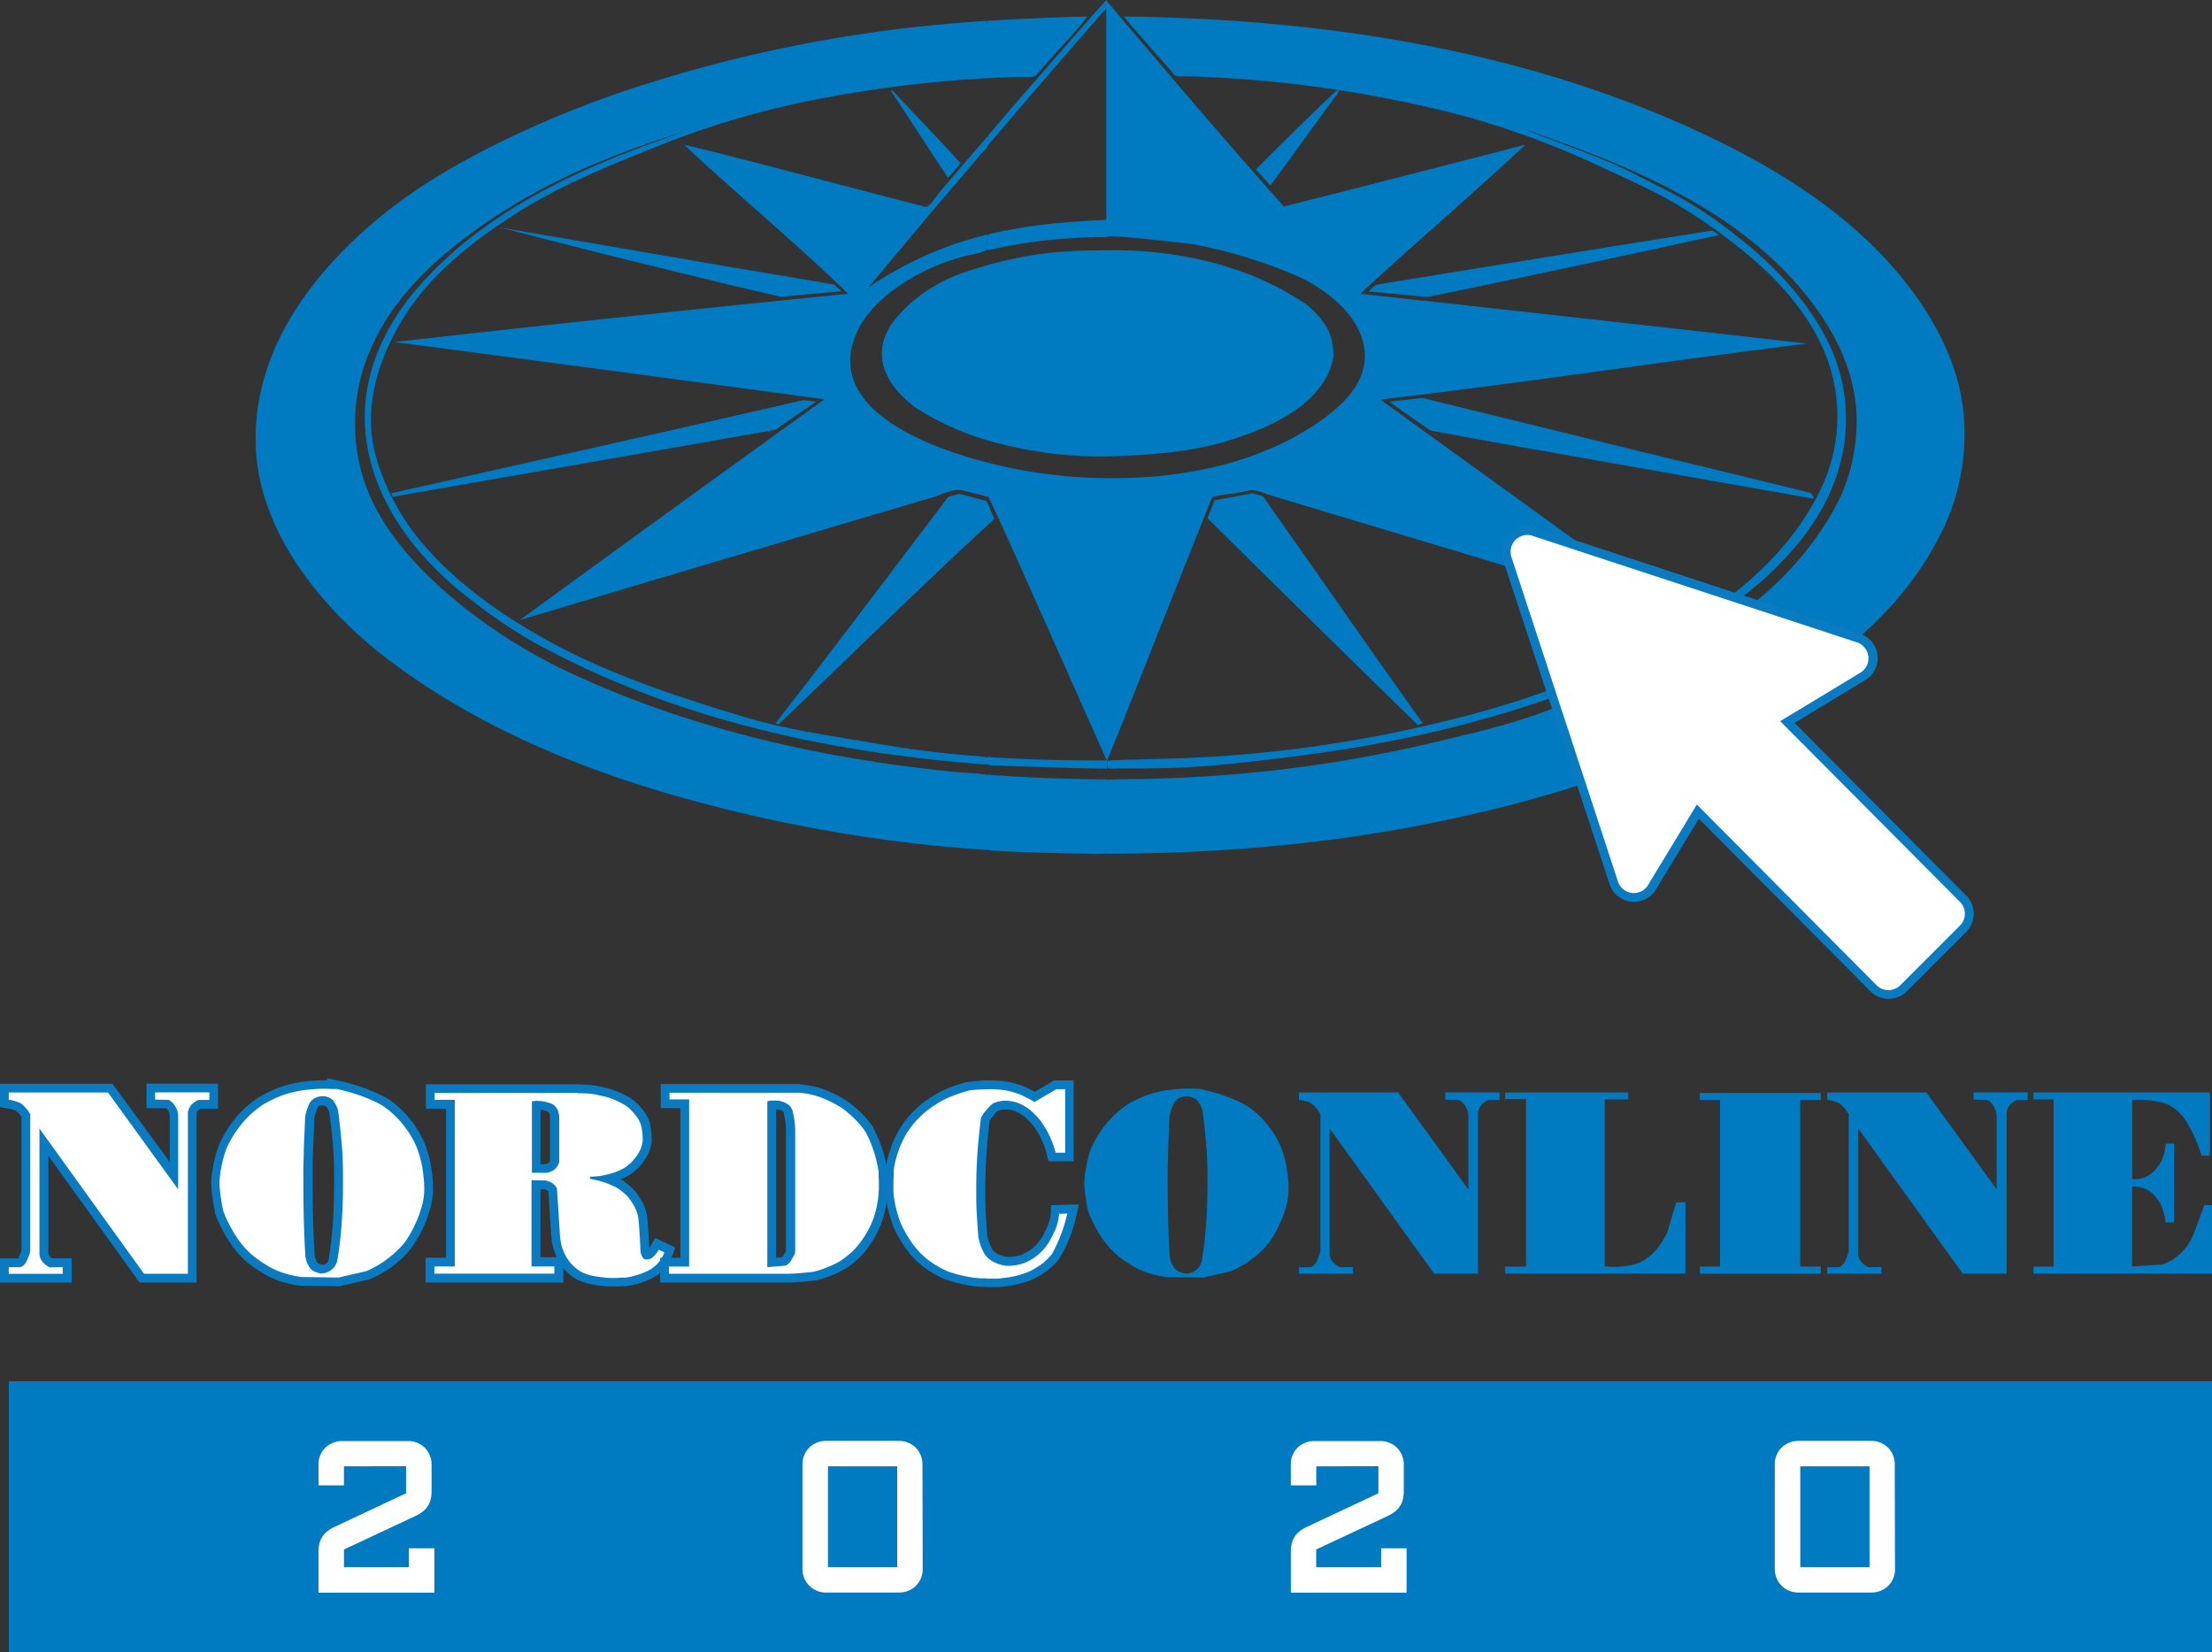
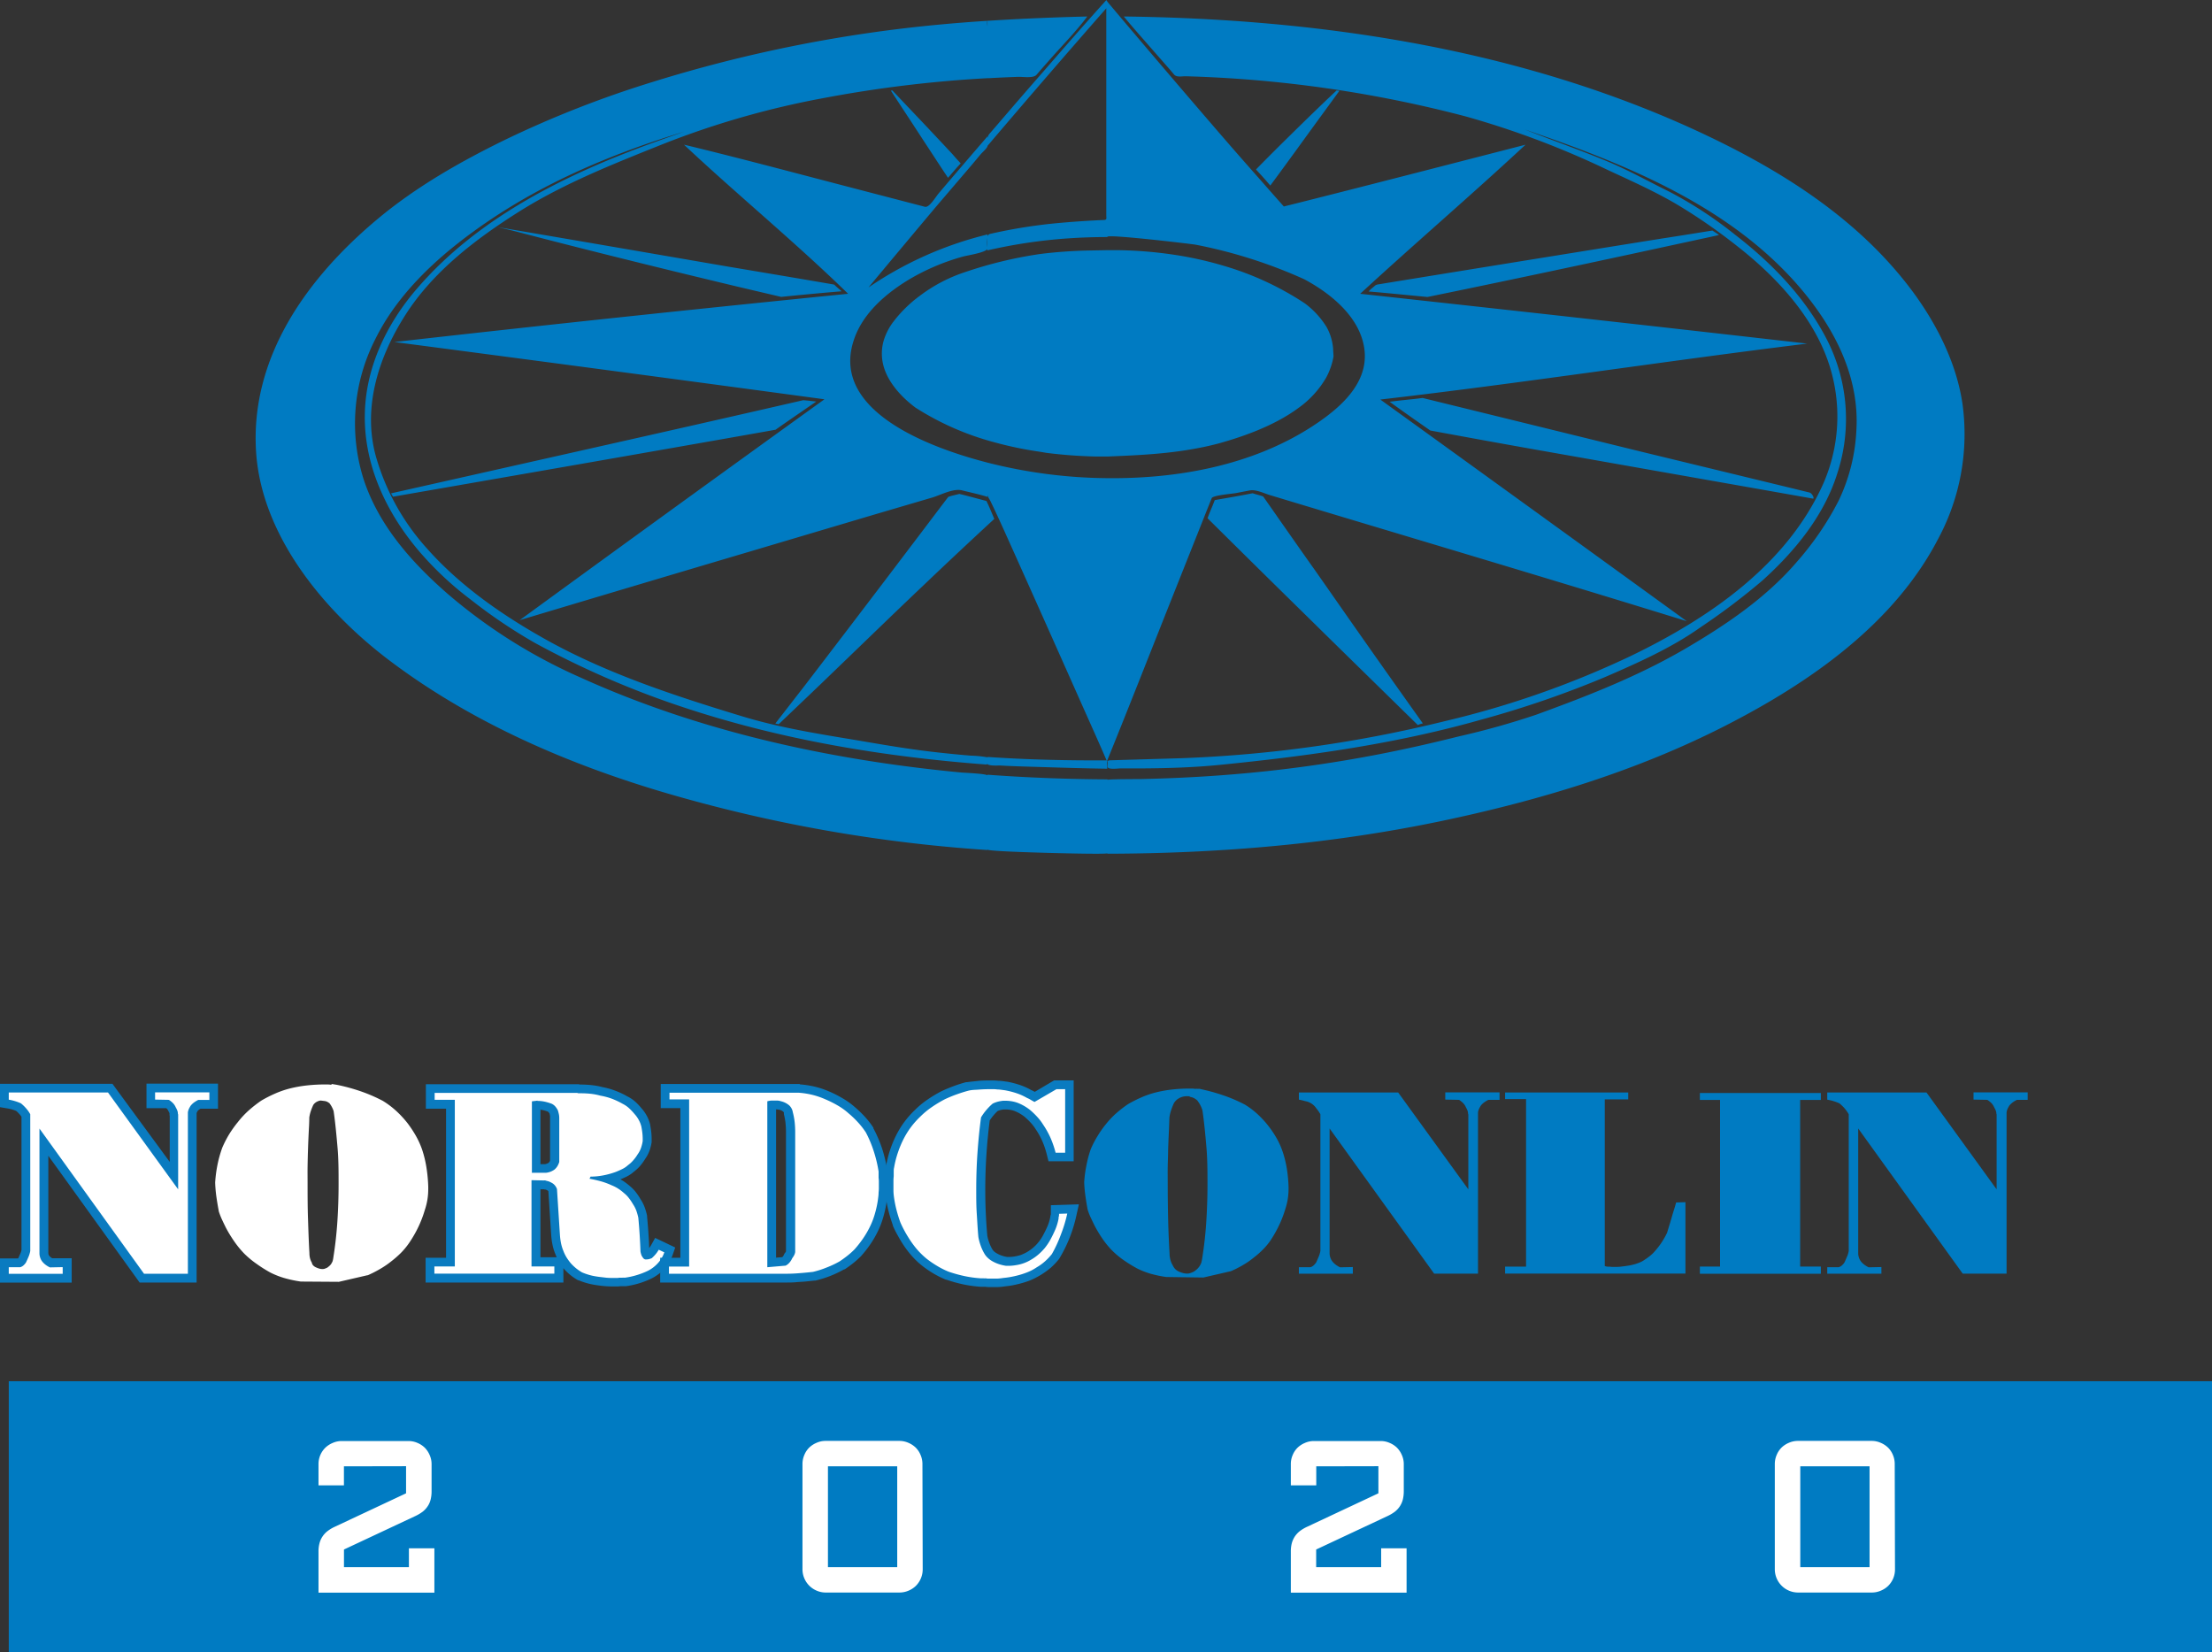
<svg xmlns="http://www.w3.org/2000/svg" viewBox="0 0 504.49 376.83">
  <rect x="0" y="0" width="504.49" height="376.83" fill="#333333" stroke="none" />
  <defs>
    <style>.cls-1{fill:#007bc2;}.cls-2,.cls-4{fill:#fff;}.cls-3{fill:#0a7bc0;}.cls-4{stroke:#fff;stroke-miterlimit:10;}</style>
  </defs>
  <g id="Ebene_2" data-name="Ebene 2">
    <g id="Ebene_1-2" data-name="Ebene 1">
      <path id="Windrose" class="cls-1" d="M220.27,62a95.66,95.66,0,0,1,17.07-4.09,106.8,106.8,0,0,1,11-.78l3.81-.07c1.08,0,2.17,0,3.25,0a94.48,94.48,0,0,1,12.12,1,82,82,0,0,1,11.58,2.56,68.21,68.21,0,0,1,18.47,8.55,19.46,19.46,0,0,1,5,5.44,12.07,12.07,0,0,1,1.48,5c0,.54.08,1.11.08,1.7a15,15,0,0,1-.66,2.52,15.86,15.86,0,0,1-1,2.27,22.18,22.18,0,0,1-6.42,7c-5.63,4.14-12.95,6.59-18,8-1.19.32-2.38.6-3.57.85-2,.41-3.94.74-5.91,1-4,.54-8.1.81-12.21,1l-3.68.16c-.95,0-1.9,0-2.84,0a108.4,108.4,0,0,1-11.16-.83L237,103a83.12,83.12,0,0,1-10.28-2.15,63.84,63.84,0,0,1-17.93-7.89,28.8,28.8,0,0,1-2.39-2c-2.67-2.54-5-5.81-5.25-9.59a10.55,10.55,0,0,1,.36-3.58,13.54,13.54,0,0,1,2.26-4.44,29.7,29.7,0,0,1,6-5.88A35.55,35.55,0,0,1,220.27,62Zm-17.09,78.59q3.78-3.63,7.59-7.25,7.9-7.53,16-15c-.57-1.33-1.15-2.8-1.8-4.09-1.58-.4-4.74-1.29-6.19-1.61-.72.22-1.75.38-2.51.69-2,2.61-4.1,5.42-6.33,8.35l-7.74,10.21c-6.23,8.2-12.75,16.75-18.64,24.44L176.83,165l.76.17q4.75-4.53,9.43-9Zm170.94-37.63L324.45,90.76c-2.78.36-3.74.39-7.52.86,1.12.82,2.12,1.53,3.05,2.19l2.23,1.58,4,2.79c10.85,2,16.22,3,34.5,6.21,11.27,2,27.45,4.84,52.86,9.34.2-.35-.39-1.29-.89-1.41l-1.58-.38-1.94-.48ZM176.89,98c.5-.36,1.54-1.09,2.77-1.94,2.32-1.61,5.32-3.66,6.52-4.49-1.18-.1-1.52-.19-3-.3-14.91,3.43-30.1,6.87-45.39,10.31L93.7,111.5l-3.52.79-1,.23.45.76,42.62-7.43C149.75,102.79,167.05,99.76,176.89,98Zm114.29,19.63-3.09-4.41c-.91-.33-1.44-.4-2.4-.73-2.48.49-5.35,1-8.64,1.56-.66,1.77-1.09,2.58-1.64,4.14l.62.62c7,6.94,14.86,14.7,22.92,22.6,4.51,4.45,9.09,8.93,13.58,13.33l10.84,10.62a4.5,4.5,0,0,1,1.14-.38c-6.78-9.51-14-19.74-21.15-30l-3.62-5.17C296.85,125.75,294,121.66,291.18,117.64Zm20.94-51.16c4.62.39,8.65.81,13.45,1.26,14.32-2.93,30.5-6.35,45.86-9.66l17.89-3.87,2.07-.45c.29-.06.38-.11.67-.17-.44-.3-.94-.62-1.51-1-1.91.29-6.15,1-11.71,1.85-20.07,3.21-57.38,9.26-64.7,10.46a1.44,1.44,0,0,0-.75.45A10.38,10.38,0,0,0,312.12,66.48Zm-195.72-14,1,.25C133.74,57,152,61.5,168.16,65.36l10,2.35c3.91-.4,9.74-.95,13.78-1.28-.22-.21-.42-.38-.59-.53-.41-.35-.71-.61-1.11-1l-.51-.09c-5.81-1-14.31-2.44-23.64-4-19.46-3.35-42.56-7.34-52.55-9ZM294.35,36l.85-1.16c2.68-3.7,5.55-7.65,8-11l2.27-3.12c-.28-.1-.35,0-.62-.1l-.75.7c-2.71,2.56-5.71,5.47-8.69,8.39l-3.45,3.4c-1.94,1.93-3.81,3.81-5.51,5.54,1.12,1.21,2.37,2.59,3.27,3.67C291,40.58,292.63,38.37,294.35,36ZM206.51,23.79c-1.27-1.35-2.34-2.47-3-3.17a1.75,1.75,0,0,1-.33.05c.58.89,1.92,2.95,3.56,5.44s3.74,5.73,5.54,8.47l2.31,3.53,1.62,2.44c1-1.12,1.93-2.28,2.9-3.28-.33-.38-1-1.06-1.78-2-1.64-1.77-4.07-4.35-6.47-6.9Zm235.55,99.05c-10.1,19.51-29.34,32.82-48.43,42.6-20.42,10.46-42.68,17.15-65.07,21.84-25,5.22-50.48,7.36-76,7.42v-.11c0,.29-12.82-.06-14.12-.1s-13.27-.35-13.27-.75v.11a340.47,340.47,0,0,1-73.05-12.93c-22.34-6.56-44.27-16-63-30.07-14.84-11.11-29.34-28.3-30.7-47.56C56.92,81.42,70.21,63.18,86.28,49.81c8.81-7.33,19-13.11,29.25-18.09a239.62,239.62,0,0,1,33.22-13A319.33,319.33,0,0,1,214.33,5.6q5.43-.51,10.88-.85c-.15.2,0,1.12,0,1.36V4.75q3.72-.24,7.44-.43,7.66-.37,15.33-.56c-2.45,3.27-5.37,6.25-8.08,9.3-1.17,1.33-2.35,2.64-3.5,4-.74.84-3.11.43-4.2.47-2.33.08-4.31.17-6.64.3h-.35a283.69,283.69,0,0,0-37.55,4.57,197.49,197.49,0,0,0-36.11,10.32c-11.27,4.51-22.72,9-33,15.44-9.9,6.23-19.79,13.74-26.14,23.74C86.18,81.67,82.43,93.56,86,105a52.93,52.93,0,0,0,11.39,20.1c7.68,8.67,17.6,15.5,27.68,21.07,13.77,7.6,29.19,12.63,44.19,17.19,8.58,2.61,17.35,4,26.18,5.46,5.83,1,11.63,2,17.5,2.67q4.23.49,8.46.84a25.94,25.94,0,0,1,3.86.39v-.09c9,.62,18.08.82,27.12.78-1.84-4.27-3.76-8.51-5.65-12.76q-7.85-17.67-15.76-35.31c-1.64-3.63-3.25-7.28-5-10.9-.28-.61-.75-1.12-.75-1.7v.58c-1.91-.6-3.87-1-5.82-1.49s-4.76,1-6.62,1.59l-13.4,3.94q-13.47,4-26.93,8-27,8-53.92,16.07,34.67-25.29,69.5-50.37Q139,84.43,89.94,78q51.7-5.83,103.49-11C181.35,55.22,168.27,44.51,156,33l.86.2c11.81,2.86,23.55,6,35.31,9.07l16.55,4.31,2.23.58c1,.25,2.49-2.31,3.13-3.06q5.55-6.53,11.14-13v.6a14,14,0,0,0,0,1.59c0,.43-1.23,1.51-1.52,1.85l-2,2.39L213.6,47q-7.78,9.26-15.53,18.56a82.84,82.84,0,0,1,27.14-12.09V54a8.51,8.51,0,0,0,0,2.67c-.1.9-4.63,1.57-5.61,1.85a50.29,50.29,0,0,0-11.9,5c-5.48,3.23-11,7.9-13,14.13-5.45,16.62,18.88,24.86,30.54,27.86a114,114,0,0,0,27.39,3.54c16,.15,32.83-2.91,46.48-11.7,6.19-4,13.38-9.91,12-18.17-1.17-7.08-7.7-12.31-13.66-15.5a111.73,111.73,0,0,0-24.78-7.88C271,55.54,252.6,53.38,252.6,54v-.18a.34.34,0,0,1-.07.24q-4.49,0-9,.31a117.39,117.39,0,0,0-18.36,2.74l.1,0-.1,0c0-.11,0-.25,0-.39s0,0,0,0V54a.86.86,0,0,1,.61-.65,118.49,118.49,0,0,1,16.33-2.55c3.14-.28,6.28-.48,9.43-.62,1,0,.77-.29.77-1.17,0-5,0-9.94,0-14.91,0-10.74,0-21.47,0-32.21q-13.68,15.59-27.11,31.4v-.06h0V31.66a2,2,0,0,1,.45-1.12l4.08-4.74Q233.85,21,238,16.27c4.74-5.45,9.49-10.91,14.34-16.27l0,.06.08.1.09.11,0,.06,2,2.38q10.93,12.94,22,25.79,5.44,6.33,11,12.59c1.75,2,3.52,4,5.29,6l3.57-.89c17.2-4.33,34.38-8.78,51.56-13.2-12.39,11.52-25.25,22.52-37.71,34q51,5.55,101.94,11.36c-32.48,4-64.84,9-97.35,12.76q35,25.26,69.89,50.55c-31.63-9.79-63.38-19.18-95.08-28.76-1.39-.42-3.17-1.33-4.6-1.06l-3.06.59c-.93.18-5.34.5-5.61,1.18q-1.14,2.84-2.26,5.67l-7.56,19c-4.65,11.71-9.26,23.45-14,35.13v.29c-.13.22,0,.62,0,1.24v.36c-5.56-.08-11.12-.26-16.69-.43-2.58-.08-5.16-.14-7.74-.3-.63,0-3,.15-3-.53v.32c-23.56-1.77-46.94-5.64-69.4-13.12a205.15,205.15,0,0,1-33.58-14.56,118.06,118.06,0,0,1-14.74-9.93A74.63,74.63,0,0,1,95.75,125.9c-7.44-8.66-12.63-19.43-12.55-31,.07-11,5-21.16,12.1-29.31,13.87-16,33.51-25.68,53.1-32.85,2.53-.92,5.08-1.81,7.62-2.71-17.21,5.26-33.55,12.2-48.14,22.85C99,59.33,90.49,67.39,85.58,77.38a42.24,42.24,0,0,0-2.67,31.86c3.46,10.61,11,19.06,19.28,26.27a121.79,121.79,0,0,0,30,18.91c22,10,45.53,16.12,69.37,19.63q8.84,1.29,17.72,2.13c.71.06,5.92.28,5.92.68v-.18q13.66,1,27.39,1.06v.11c0-.17,6.94-.17,7.71-.18,6.28-.14,12.56-.43,18.83-.91A306.62,306.62,0,0,0,314.59,172c6.07-1.18,12.09-2.55,18.09-4.05A179.14,179.14,0,0,0,350.34,163c11.7-4.26,23.14-8.72,33.93-15,9.32-5.45,18.53-11.65,25.59-19.92a68,68,0,0,0,9.43-13.8A41.66,41.66,0,0,0,423.39,98c.67-11.73-4.64-22.39-11.92-31.26-16-19.47-40.52-29.28-63.69-37.2,6.29,2.48,12.69,4.7,18.93,7.31,4.75,2,9.34,4.56,14,6.86a92.49,92.49,0,0,1,15.11,9.9c8.39,6.48,16,14.38,20.86,23.87a39.81,39.81,0,0,1,2.4,30.33c-3,9.74-9.7,17.89-17.17,24.62A153.22,153.22,0,0,1,387.92,143c-6.65,4.74-14.42,8.19-21.88,11.42a228.53,228.53,0,0,1-28.25,9.71c-19.5,5.54-39.38,8.29-59.53,10.3-6,.6-12.07.78-18.11.81-1.51,0-3,0-4.53,0-.67,0-3,.35-3-.39v-1.24c.08-.14.26-.21.65-.22l16.32-.48a295.35,295.35,0,0,0,60-8.46A211.68,211.68,0,0,0,372,149.57c17.8-8.6,35.61-20.77,43.88-39.37a38.23,38.23,0,0,0,.08-30.29c-4-9.37-11.56-17.33-19.47-23.55a127.6,127.6,0,0,0-13.95-9.69c-5.07-3-10.56-5.44-15.89-7.92a199.66,199.66,0,0,0-32.3-12.18,281.54,281.54,0,0,0-64-9.18c-.82,0-2,.28-2.58-.39l-1-1.19L263,11.52c-2.24-2.58-4.53-5.12-6.7-7.76,43.59.53,88,7,128.07,24.88C403,37,421.24,47.76,434.17,63.84c6.46,8,11.86,17.85,13.4,28.17A50.47,50.47,0,0,1,442.06,122.84ZM228.63,56.29Zm73.43,9.91ZM222.92,105Zm1.14.3-.86-.22Zm2.38-87.51.33,0Z" />
      <path class="cls-2" d="M32.35,291.49,10,260.48v25.29a2.07,2.07,0,0,0,.1.68,2,2,0,0,0,.28.57,2.93,2.93,0,0,0,.61.61,4.37,4.37,0,0,0,.65.4l3.69-.08v3.54H1V288H4.44a1,1,0,0,0,.25-.16,2.93,2.93,0,0,0,.37-.42c.19-.41.36-.81.53-1.2a5.25,5.25,0,0,0,.31-1V254.38a6.13,6.13,0,0,0-.67-.92,8.17,8.17,0,0,0-1-1,10.73,10.73,0,0,0-1.12-.42,13,13,0,0,0-1.3-.3L1,251.63v-3.48H25.14l14.53,20V254.35l-.06-.13V254a1,1,0,0,0-.07-.4,4.53,4.53,0,0,0-.27-.54l0-.05,0-.05a2.06,2.06,0,0,0-.46-.67,4.23,4.23,0,0,0-.51-.44l-3.83-.07v-3.62H48.75v3.7H45.46a6.16,6.16,0,0,0-.57.35,4,4,0,0,0-.58.52c-.11.19-.22.38-.31.57a2.21,2.21,0,0,0-.15.48v37.72Z" />
      <path class="cls-3" d="M47.75,249.15v1.7H45.21a7.52,7.52,0,0,0-.91.54,4.45,4.45,0,0,0-.78.73,5.59,5.59,0,0,0-.43.75,3.07,3.07,0,0,0-.24.82v36.8h-10L9,257.38v28.39a3.12,3.12,0,0,0,.15,1,3,3,0,0,0,.4.82,4.23,4.23,0,0,0,.84.85,5.32,5.32,0,0,0,1,.6l2.91-.06v1.52H2V289H4.6a1.9,1.9,0,0,0,.76-.42,3.32,3.32,0,0,0,.57-.67c.21-.44.4-.87.58-1.3a5.9,5.9,0,0,0,.39-1.3V254.11a7.49,7.49,0,0,0-.91-1.3,9.67,9.67,0,0,0-1.21-1.18,10.55,10.55,0,0,0-1.36-.51A11.26,11.26,0,0,0,2,250.79v-1.64H24.63l16,22.09v-17a.53.53,0,0,0-.06-.24,2,2,0,0,0-.15-.78,4.65,4.65,0,0,0-.33-.67,3.24,3.24,0,0,0-.67-1,4.8,4.8,0,0,0-.91-.72l-3.14-.06v-1.64H47.75m2-2H33.41v5.6l2,0,2.51,0a1.29,1.29,0,0,1,.17.16,1.11,1.11,0,0,1,.25.36l.05.11.06.11a3.87,3.87,0,0,1,.21.41v.46l.05.12v10.52L26.25,248l-.6-.83H0v5.33l1.67.28a9,9,0,0,1,1.17.27,9.25,9.25,0,0,1,.88.32,7.68,7.68,0,0,1,.75.76,5.24,5.24,0,0,1,.43.56v30.41a4,4,0,0,1-.23.72q-.23.52-.48,1.08l-.08.09H0v5.52H16.35v-5.56l-2.05,0-2.4,0-.29-.19a2.59,2.59,0,0,1-.41-.4,2,2,0,0,1-.13-.29,1.38,1.38,0,0,1-.05-.37V263.58l20.22,28.07.6.84h13V253.87a.52.52,0,0,1,.06-.16c.06-.13.13-.26.2-.38a2.48,2.48,0,0,1,.36-.31l.26-.17h4v-5.7Z" />
      <path class="cls-2" d="M68.67,292.27h-.06a27.55,27.55,0,0,1-3.48-.72,18.69,18.69,0,0,1-3.42-1.31,30,30,0,0,1-3.18-2,20.75,20.75,0,0,1-2.89-2.41,21.83,21.83,0,0,1-2.3-2.84,29.42,29.42,0,0,1-1.82-3c-.29-.58-.58-1.18-.86-1.79a16.59,16.59,0,0,1-.78-2l0-.11c-.21-1.06-.38-2.13-.53-3.17s-.24-2.14-.28-3.22a30.15,30.15,0,0,1,.54-4.11,26.66,26.66,0,0,1,1.1-3.89,24.7,24.7,0,0,1,1.59-3.08,26.78,26.78,0,0,1,2-2.78,20.33,20.33,0,0,1,2.5-2.66A28.61,28.61,0,0,1,59.6,251a29.63,29.63,0,0,1,3.12-1.59,21.44,21.44,0,0,1,3.3-1.15,29.06,29.06,0,0,1,4-.72,37.62,37.62,0,0,1,4-.22h.63a5.32,5.32,0,0,1,.78.06h.19v-.17l1.2.19a42.49,42.49,0,0,1,5.36,1.45,36.22,36.22,0,0,1,5.13,2.21,19.79,19.79,0,0,1,3.12,2.36,23.29,23.29,0,0,1,2.53,2.75A26.19,26.19,0,0,1,94.83,259a19.34,19.34,0,0,1,1.44,3.17,25.32,25.32,0,0,1,1,4.16,34.52,34.52,0,0,1,.4,4.31v.51a15,15,0,0,1-.19,2.43,15.2,15.2,0,0,1-.59,2.37,26.25,26.25,0,0,1-1.46,3.83,27.25,27.25,0,0,1-2.11,3.67,16.48,16.48,0,0,1-1.87,2.27,22.88,22.88,0,0,1-2.15,1.89,20.76,20.76,0,0,1-2.63,1.8,27,27,0,0,1-2.79,1.42l-.09,0-6.5,1.5Zm1.87-37.4c0,1.24-.09,2.47-.15,3.71s-.11,2.49-.15,3.73-.07,2.5-.09,3.74,0,2.49,0,3.74c0,2.62,0,5.3.09,8s.17,5.32.33,8a4.63,4.63,0,0,0,.15,1.22,3.86,3.86,0,0,0,.43,1l0,.06,0,.07a1.45,1.45,0,0,0,.3.47A1.83,1.83,0,0,0,72,289a5.43,5.43,0,0,0,.79.31,2.81,2.81,0,0,0,.77.11,1.66,1.66,0,0,0,.47-.07,6.32,6.32,0,0,0,.6-.25,4.85,4.85,0,0,0,.62-.51,2.2,2.2,0,0,0,.44-.62,1.73,1.73,0,0,0,.2-.46,6.07,6.07,0,0,0,.13-.69c.44-2.75.75-5.55.93-8.33s.27-5.62.27-8.41,0-5.61-.24-8.37-.49-5.54-.89-8.3a5.26,5.26,0,0,0-.39-.93,5.64,5.64,0,0,0-.56-.88,3.84,3.84,0,0,0-.52-.33,2,2,0,0,0-.58-.17l-.78-.1L73,251a2.23,2.23,0,0,0-.44.13,2.38,2.38,0,0,0-.66.37,2,2,0,0,0-.46.51,13.45,13.45,0,0,0-.57,1.44A7.93,7.93,0,0,0,70.54,254.87Z" />
-       <path class="cls-3" d="M74.59,248.3a4.32,4.32,0,0,1,.7.06,4.64,4.64,0,0,1,.63,0c.23,0,.44,0,.64,0v-.06a43,43,0,0,1,5.23,1.43,34.39,34.39,0,0,1,5,2.15,18.44,18.44,0,0,1,2.9,2.2,22.2,22.2,0,0,1,2.42,2.64A23.62,23.62,0,0,1,94,259.53a17.66,17.66,0,0,1,1.36,3,24.27,24.27,0,0,1,1,4,32,32,0,0,1,.39,4.18v.48a14.19,14.19,0,0,1-.72,4.48,25,25,0,0,1-1.43,3.72,26.93,26.93,0,0,1-2,3.54A15,15,0,0,1,90.78,285a19.76,19.76,0,0,1-2.06,1.81,19,19,0,0,1-2.51,1.73,24.21,24.21,0,0,1-2.69,1.36l-6.3,1.45-8.47-.12a27.81,27.81,0,0,1-3.36-.69,18.09,18.09,0,0,1-3.23-1.24,32.19,32.19,0,0,1-3.06-1.88,19.61,19.61,0,0,1-2.75-2.3,20.53,20.53,0,0,1-2.18-2.69,29.28,29.28,0,0,1-1.76-2.94c-.28-.56-.56-1.15-.85-1.75a15.19,15.19,0,0,1-.72-1.88c-.2-1-.38-2.09-.52-3.12s-.23-2.06-.27-3.11a27.35,27.35,0,0,1,.52-3.88A24.78,24.78,0,0,1,51.63,262a23.43,23.43,0,0,1,1.51-2.9A24.59,24.59,0,0,1,55,256.47a20.57,20.57,0,0,1,2.39-2.54,27.28,27.28,0,0,1,2.76-2.12,33,33,0,0,1,3-1.51,20.91,20.91,0,0,1,3.15-1.09,27.16,27.16,0,0,1,3.81-.69A33.64,33.64,0,0,1,74,248.3h.63m-1.06,42.07a2.22,2.22,0,0,0,.79-.13,6.26,6.26,0,0,0,.73-.3,4.89,4.89,0,0,0,.87-.69,3.36,3.36,0,0,0,.64-.88,2.48,2.48,0,0,0,.27-.67,7.73,7.73,0,0,0,.15-.78c.45-2.79.76-5.59.94-8.42s.27-5.64.27-8.47,0-5.64-.24-8.44-.5-5.62-.91-8.44a6.35,6.35,0,0,0-.48-1.18,6.51,6.51,0,0,0-.73-1.12,3.66,3.66,0,0,0-.78-.52,2.9,2.9,0,0,0-.91-.27V250a2.19,2.19,0,0,1-.36,0l-.37,0a3.25,3.25,0,0,0-.57.06,3.36,3.36,0,0,0-.64.18,3.58,3.58,0,0,0-.91.51,3.34,3.34,0,0,0-.72.82,15.86,15.86,0,0,0-.64,1.61,9.32,9.32,0,0,0-.39,1.66q-.06,1.87-.15,3.75t-.15,3.75c0,1.26-.07,2.51-.09,3.76s0,2.5,0,3.75q0,4,.09,8t.33,8a5.7,5.7,0,0,0,.18,1.42,4.67,4.67,0,0,0,.55,1.3,2.87,2.87,0,0,0,.48.76,2.8,2.8,0,0,0,.73.57,6,6,0,0,0,1,.39,3.49,3.49,0,0,0,1.06.16m1-44.46v.39H74a37.24,37.24,0,0,0-4.09.23,28.19,28.19,0,0,0-4.1.75,22.29,22.29,0,0,0-3.45,1.19,31.51,31.51,0,0,0-3.17,1.62l0,0-.05,0a29.62,29.62,0,0,0-3,2.28,22,22,0,0,0-2.64,2.81,26.61,26.61,0,0,0-2,2.86,25.93,25.93,0,0,0-1.64,3.14l0,.05,0,.06a27.24,27.24,0,0,0-1.14,4,29.36,29.36,0,0,0-.55,4.14v.2a33.28,33.28,0,0,0,.29,3.32c.15,1.06.33,2.14.53,3.22l0,.11,0,.11a16.91,16.91,0,0,0,.82,2.12c.29.62.58,1.23.87,1.81a30.32,30.32,0,0,0,1.89,3.16,23.9,23.9,0,0,0,2.39,3A22.33,22.33,0,0,0,58,289.1a34.17,34.17,0,0,0,3.25,2h0l0,0a20,20,0,0,0,3.61,1.38,29.46,29.46,0,0,0,3.6.74l.13,0h.12l8.48.12h.24l.23-.06,6.3-1.45.18,0,.16-.07a29.35,29.35,0,0,0,2.91-1.47A23.58,23.58,0,0,0,90,288.42a24.35,24.35,0,0,0,2.23-2,17.86,17.86,0,0,0,2-2.4,29.46,29.46,0,0,0,2.18-3.81,27,27,0,0,0,1.53-4,16.29,16.29,0,0,0,.6-2.48,16,16,0,0,0,.21-2.59v-.54a32.87,32.87,0,0,0-.42-4.44,26,26,0,0,0-1.08-4.32,18.78,18.78,0,0,0-1.52-3.35,24.18,24.18,0,0,0-4.63-5.85,21.36,21.36,0,0,0-3.22-2.45l-.06,0-.06,0a39.05,39.05,0,0,0-5.28-2.27A43.47,43.47,0,0,0,77,246.41l-2.4-.5Zm-2.24,6.58a1.11,1.11,0,0,1,.21-.22,1.29,1.29,0,0,1,.37-.22l.3-.09h0l.66.08a1.2,1.2,0,0,1,.27.08l.24.14a5.49,5.49,0,0,1,.39.64,5.15,5.15,0,0,1,.3.69c.38,2.71.67,5.45.87,8.14s.27,5.52.23,8.27-.09,5.61-.26,8.37-.49,5.52-.92,8.23c0,.25-.08.45-.12.62a.83.83,0,0,1,0,.12l0,.06,0,.08a1.38,1.38,0,0,1-.26.35,2.48,2.48,0,0,1-.44.36,1.8,1.8,0,0,1-.37.15.46.46,0,0,1-.17,0,2,2,0,0,1-.49-.07,5.53,5.53,0,0,1-.61-.24.83.83,0,0,1-.2-.16,1,1,0,0,1-.13-.2l0-.12-.07-.12a3,3,0,0,1-.32-.78,3.44,3.44,0,0,1-.12-.91v-.13c-.16-2.62-.27-5.28-.33-7.91s-.09-5.31-.09-7.94c0-1.24,0-2.48,0-3.72s0-2.48.09-3.72.09-2.48.15-3.72.1-2.45.14-3.67a8.55,8.55,0,0,1,.3-1.21c.14-.43.31-.85.49-1.26Z" />
      <path class="cls-2" d="M140.1,292.51c-.7,0-1.43,0-2.17-.09s-1.47-.16-2.18-.28a15.33,15.33,0,0,1-1.71-.39c-.58-.18-1.14-.37-1.65-.58l-.06,0-.05,0a11.25,11.25,0,0,1-1.49-1,10,10,0,0,1-1.29-1.23,11.78,11.78,0,0,1-1.08-1.51,9.26,9.26,0,0,1-.81-1.64,11.19,11.19,0,0,1-.59-2,14.72,14.72,0,0,1-.26-2l-.66-10.25a1.41,1.41,0,0,0-.2-.35,1.52,1.52,0,0,0-.39-.37,5.6,5.6,0,0,0-.5-.26,2,2,0,0,0-.44-.13h-.08l-.08,0-.21-.06h-.13l-1.79,0v17.64h5.21v3.64H98.07v-3.64h4.66v-36h-4.6v-3.58h33.73l.15,0h.41a23.92,23.92,0,0,1,2.43.13,15.5,15.5,0,0,1,2.37.45,15.16,15.16,0,0,1,2.76.76,17.2,17.2,0,0,1,2.56,1.22,7,7,0,0,1,1.7,1.2,15.22,15.22,0,0,1,1.3,1.39,7.57,7.57,0,0,1,1,1.49,6.86,6.86,0,0,1,.67,1.76c.09.46.17.92.23,1.44a11.82,11.82,0,0,1,.1,1.57v.64a10,10,0,0,1-.44,1.75,6.63,6.63,0,0,1-.89,1.71,9.45,9.45,0,0,1-1,1.42,7.92,7.92,0,0,1-1.34,1.25,6.6,6.6,0,0,1-1.56,1c-.53.26-1.08.49-1.61.7a19.08,19.08,0,0,1-2.08.62c.47.17.92.36,1.36.57a9.33,9.33,0,0,1,1.6.82,12.71,12.71,0,0,1,1.42,1.09,8.41,8.41,0,0,1,1.28,1.32c.34.46.67.95,1,1.47a8.15,8.15,0,0,1,.83,1.64,14.73,14.73,0,0,1,.49,1.74v.11c.12,1.26.22,2.54.3,3.85s.14,2.55.18,3.83a3.23,3.23,0,0,0,.14.51,1,1,0,0,0,.19.36l0,.05h0a1.29,1.29,0,0,0,.37-.06l.29-.09a8.43,8.43,0,0,0,.65-.69,6.93,6.93,0,0,0,.6-.89l.46-.82,2.92,1.4-.29.84a8.07,8.07,0,0,1-1.66,2.8,9.18,9.18,0,0,1-2.52,1.94,18.4,18.4,0,0,1-5.66,1.74h-.13l-.49,0-.62,0a4.14,4.14,0,0,1-.7.06Zm-15.62-26a2.93,2.93,0,0,0,.69-.18,2.7,2.7,0,0,0,.67-.36,2.33,2.33,0,0,0,.43-.52,2.53,2.53,0,0,0,.25-.56V255a3.77,3.77,0,0,0-.07-.7c0-.23-.11-.46-.17-.69a3.73,3.73,0,0,0-.41-.6,1.5,1.5,0,0,0-.5-.38,8.93,8.93,0,0,0-1.37-.4,6.38,6.38,0,0,0-1.45-.16h-.27v14.46Z" />
      <path class="cls-3" d="M131.69,249.27a1.15,1.15,0,0,0,.37.06h.36a21.87,21.87,0,0,1,2.33.12,14.14,14.14,0,0,1,2.21.43,14.69,14.69,0,0,1,2.66.72,17.92,17.92,0,0,1,2.42,1.15,6.3,6.3,0,0,1,1.51,1.06,14.47,14.47,0,0,1,1.21,1.3,6.59,6.59,0,0,1,.94,1.34,5.9,5.9,0,0,1,.58,1.51c.08.4.15.85.21,1.33a11.76,11.76,0,0,1,.09,1.45v.49a9,9,0,0,1-.39,1.57,5.57,5.57,0,0,1-.76,1.45,8.81,8.81,0,0,1-1,1.36,6.73,6.73,0,0,1-1.21,1.12,5.48,5.48,0,0,1-1.36.91c-.51.24-1,.47-1.54.67a18.11,18.11,0,0,1-2.76.75,15.34,15.34,0,0,1-2.87.28l-.24.48c.88.16,1.76.36,2.63.6a16.53,16.53,0,0,1,2.45.91,8.61,8.61,0,0,1,1.48.76,10,10,0,0,1,1.3,1,6.4,6.4,0,0,1,1.15,1.18,11.93,11.93,0,0,1,.91,1.36,6.92,6.92,0,0,1,.76,1.48,12.61,12.61,0,0,1,.45,1.61q.18,1.88.3,3.81c.08,1.29.15,2.58.19,3.87a4.86,4.86,0,0,0,.18.73,2.12,2.12,0,0,0,.36.66.87.87,0,0,0,.55.43h.3a2.39,2.39,0,0,0,.63-.09,3.23,3.23,0,0,0,.58-.21,9.41,9.41,0,0,0,.88-.91,7.12,7.12,0,0,0,.69-1l1.27.6a7,7,0,0,1-1.45,2.45,8,8,0,0,1-2.24,1.73,17.22,17.22,0,0,1-2.57,1,16.7,16.7,0,0,1-2.75.6,6.08,6.08,0,0,0-.61,0,6.08,6.08,0,0,1-.61,0,3.05,3.05,0,0,1-.6.06h-.61c-.68,0-1.38,0-2.08-.09s-1.41-.15-2.09-.27a12.32,12.32,0,0,1-1.61-.36,14,14,0,0,1-1.54-.55,10.87,10.87,0,0,1-1.36-.93,11.39,11.39,0,0,1-1.18-1.12,12.23,12.23,0,0,1-1-1.37,8.82,8.82,0,0,1-.72-1.48,9.61,9.61,0,0,1-.55-1.81,14.2,14.2,0,0,1-.24-1.88l-.67-10.41a2.74,2.74,0,0,0-.39-.73,2.43,2.43,0,0,0-.64-.6,6.25,6.25,0,0,0-.63-.33,2.83,2.83,0,0,0-.7-.21,1.73,1.73,0,0,0-.33-.1,1.69,1.69,0,0,0-.33,0l-2.79-.06v19.67h5.21v1.64H99.07v-1.64h4.66v-38h-4.6v-1.58h32.56m-10.41,18.22h3.27a4.3,4.3,0,0,0,1-.24,4.22,4.22,0,0,0,.91-.49,3.3,3.3,0,0,0,.69-.81,4,4,0,0,0,.4-.94V255a4.46,4.46,0,0,0-.09-.91c-.06-.28-.14-.56-.22-.84a4.16,4.16,0,0,0-.57-.88,2.6,2.6,0,0,0-.82-.64,11.31,11.31,0,0,0-1.6-.48,7.77,7.77,0,0,0-1.67-.18V251a6,6,0,0,1-.63.09,6.17,6.17,0,0,0-.64.09v16.34M132,247.27H97.13v5.58h4.6v34H97.07v5.64h31.42V289.2l.2.25,0,0,0,0a12.76,12.76,0,0,0,1.41,1.34,12.5,12.5,0,0,0,1.62,1.11l.11.07.12,0a17.84,17.84,0,0,0,1.75.62,16,16,0,0,0,1.86.42c.7.12,1.47.22,2.22.29s1.53.09,2.26.09h.61a5.25,5.25,0,0,0,.79-.06c.21,0,.41,0,.61,0l.42,0h.26a19.25,19.25,0,0,0,6-1.83,10.21,10.21,0,0,0,2.82-2.17,9.05,9.05,0,0,0,1.86-3.14l.59-1.69-1.62-.77-1.27-.61-1.69-.8-.91,1.63a6.36,6.36,0,0,1-.46.69c0-1.09-.09-2.19-.16-3.28-.08-1.34-.19-2.64-.31-3.89v-.11l0-.11a14.9,14.9,0,0,0-.53-1.86,9.1,9.1,0,0,0-.94-1.87,14.21,14.21,0,0,0-1-1.51,8.73,8.73,0,0,0-1.43-1.49,13.14,13.14,0,0,0-1.51-1.16l-.67-.4c.43-.17.86-.36,1.28-.56a7.56,7.56,0,0,0,1.76-1.16,9.52,9.52,0,0,0,1.47-1.37,11.56,11.56,0,0,0,1.13-1.57,7.92,7.92,0,0,0,1-1.9,10.79,10.79,0,0,0,.48-1.92l0-.15v-.64a14,14,0,0,0-.11-1.7c-.06-.52-.14-1-.23-1.47v-.06a7.87,7.87,0,0,0-.77-2,8.6,8.6,0,0,0-1.18-1.68,15.08,15.08,0,0,0-1.35-1.44A8.13,8.13,0,0,0,143,250a18.49,18.49,0,0,0-2.66-1.25,16.45,16.45,0,0,0-2.93-.82,15.73,15.73,0,0,0-2.43-.45,23.49,23.49,0,0,0-2.55-.14h-.22l-.18-.06Zm-8.74,18.22V253.07l.51.09a9.11,9.11,0,0,1,1.2.36l.12.1a2.8,2.8,0,0,1,.24.33l.12.52a2.46,2.46,0,0,1,0,.49v9.74l-.11.22a1.74,1.74,0,0,1-.22.27,2.53,2.53,0,0,1-.37.18,1.66,1.66,0,0,1-.42.12Zm0,21.36V271.23H124l.07,0,.15.05.15,0,.21.06.37.19.12.12,0,0,.64,10a16.92,16.92,0,0,0,.28,2.14,11.6,11.6,0,0,0,.65,2.16c.1.26.21.52.33.77h-3.74Z" />
      <path class="cls-2" d="M151.57,291.49v-3.64h4.6V251.72h-4.48v-3.51h30.54a21.16,21.16,0,0,1,3.32.51,18.76,18.76,0,0,1,3.07,1,24.58,24.58,0,0,1,2.91,1.44,15.8,15.8,0,0,1,2.68,1.94,24.64,24.64,0,0,1,2.22,2.12,18.15,18.15,0,0,1,1.88,2.43,26.61,26.61,0,0,1,1.93,4.57,31.44,31.44,0,0,1,1.13,4.72v.16c0,.21,0,.42,0,.64s0,.49,0,.74a6.55,6.55,0,0,1,.06.86V271a8.64,8.64,0,0,1-.06,1,6.63,6.63,0,0,1-.07,1l-.12.94a24.15,24.15,0,0,1-.73,3.27,18.5,18.5,0,0,1-1.24,3.16,23,23,0,0,1-1.62,2.73,25.53,25.53,0,0,1-2,2.52,20.9,20.9,0,0,1-1.76,1.57c-.6.46-1.21.91-1.82,1.31A23.57,23.57,0,0,1,189,290a23,23,0,0,1-3.25,1h-.11c-.69.09-1.39.16-2.09.22s-1.39.11-2.08.15-1.41.07-2.12.07ZM176,287.94l2.88-.25a1.8,1.8,0,0,0,.42-.37,3,3,0,0,0,.48-.75l0-.11.08-.1a3.21,3.21,0,0,0,.31-.5,1.86,1.86,0,0,0,.14-.37V258.17a19.41,19.41,0,0,0-.12-2.16,14.58,14.58,0,0,0-.39-2.12l0-.12a1.3,1.3,0,0,0-.16-.48,2.36,2.36,0,0,0-.34-.47,4.07,4.07,0,0,0-.65-.42,4,4,0,0,0-.8-.28,3.23,3.23,0,0,0-.59-.13l-.7,0a5.72,5.72,0,0,0-.58,0Z" />
      <path class="cls-3" d="M182.23,249.21a18.82,18.82,0,0,1,3.08.49,17.71,17.71,0,0,1,2.91,1,24.51,24.51,0,0,1,2.81,1.4,14.72,14.72,0,0,1,2.51,1.81,22.1,22.1,0,0,1,2.15,2.06,17.77,17.77,0,0,1,1.79,2.3,26.34,26.34,0,0,1,1.81,4.33,29.46,29.46,0,0,1,1.09,4.57q0,.36,0,.72c0,.24,0,.49,0,.73a5.56,5.56,0,0,1,.06.79V271a7.78,7.78,0,0,1-.06.94,7.3,7.3,0,0,1-.06.94l-.12.93a22.64,22.64,0,0,1-.7,3.12,17.46,17.46,0,0,1-1.18,3,21.11,21.11,0,0,1-1.54,2.6,24.45,24.45,0,0,1-1.91,2.42,17.07,17.07,0,0,1-1.63,1.45c-.57.45-1.15.87-1.75,1.27a22,22,0,0,1-2.94,1.39,21.18,21.18,0,0,1-3.12,1c-.68.08-1.37.15-2.05.21s-1.38.12-2.06.16-1.37.06-2.06.06H152.57v-1.64h4.6V250.72h-4.48v-1.51h29.54M175,251.15V289l4.18-.36a2.86,2.86,0,0,0,.88-.7,4,4,0,0,0,.63-1,5.1,5.1,0,0,0,.43-.67,2.5,2.5,0,0,0,.24-.73V258.17a21.29,21.29,0,0,0-.12-2.27,15.6,15.6,0,0,0-.43-2.27,2.55,2.55,0,0,0-.27-.82,2.94,2.94,0,0,0-.51-.69,4.39,4.39,0,0,0-.91-.61,4.49,4.49,0,0,0-1-.36,3.06,3.06,0,0,0-.73-.15q-.36,0-.78,0l-.76,0a4.19,4.19,0,0,0-.82.15m7.34-3.94H150.69v5.51h4.48v34.13h-4.6v5.64h28.75c.73,0,1.47,0,2.18-.07s1.41-.09,2.11-.15l2.12-.22h.11l.1,0a25.1,25.1,0,0,0,3.4-1.05,26,26,0,0,0,3.19-1.52l.06,0,.06,0c.64-.43,1.27-.88,1.89-1.37a20.86,20.86,0,0,0,1.81-1.61l0,0,0,0a26.49,26.49,0,0,0,2.07-2.62,22.76,22.76,0,0,0,1.68-2.84,19.35,19.35,0,0,0,1.31-3.33,26,26,0,0,0,.76-3.37v-.06c0-.32.07-.62.11-.92a7.85,7.85,0,0,0,.08-1.08,9.69,9.69,0,0,0,.06-1.06v-1.66a7.62,7.62,0,0,0-.06-.93,6.28,6.28,0,0,0,0-.75c0-.19,0-.38,0-.56V267l0-.16A33.32,33.32,0,0,0,201.2,262a29,29,0,0,0-2-4.66l0-.08,0-.07a19.45,19.45,0,0,0-2-2.56,25.64,25.64,0,0,0-2.32-2.22,16.84,16.84,0,0,0-2.82-2,26.05,26.05,0,0,0-3-1.51,19.82,19.82,0,0,0-3.21-1.07,22.3,22.3,0,0,0-3.4-.53ZM177,286.85V253h.2l.27.06.09,0,.09,0a2.64,2.64,0,0,1,.58.2,2.36,2.36,0,0,1,.42.28.83.83,0,0,1,.13.18.37.37,0,0,1,0,.16l0,.11,0,.11a14,14,0,0,1,.37,2,19.81,19.81,0,0,1,.11,2.05v27.18l0,.07a2.36,2.36,0,0,1-.2.31l-.16.2-.1.23a2.12,2.12,0,0,1-.33.51l-.05.05-1.49.13Z" />
      <path class="cls-2" d="M225.41,292.58a3.91,3.91,0,0,1-.67-.07,5.54,5.54,0,0,1-.59,0,3.59,3.59,0,0,0-.47,0,26.2,26.2,0,0,1-3.93-.53,33.52,33.52,0,0,1-3.72-1,20.72,20.72,0,0,1-2.79-1.39,24.63,24.63,0,0,1-2.53-1.74,17.8,17.8,0,0,1-2.47-2.44,23.34,23.34,0,0,1-2-2.79c-.33-.53-.65-1.1-1-1.68s-.6-1.18-.86-1.77c-.39-1.1-.72-2.17-1-3.24a24.66,24.66,0,0,1-.59-3.27,10,10,0,0,1-.07-1.24v-2.15a10.34,10.34,0,0,1,.06-1.08c0-.33,0-.65,0-1s.06-.68.1-1a23.94,23.94,0,0,1,.92-3.64,24.6,24.6,0,0,1,1.42-3.35,19.7,19.7,0,0,1,4-5.23,19,19,0,0,1,2.75-2.28,31.21,31.21,0,0,1,3-1.81,29,29,0,0,1,2.72-1.14c.92-.34,1.84-.63,2.74-.88h.12c.82-.13,1.65-.22,2.46-.28s1.64-.1,2.47-.1h.93a8.87,8.87,0,0,1,1,.07,8.24,8.24,0,0,1,1,.06l.93.13a20.93,20.93,0,0,1,2.78.7,14.49,14.49,0,0,1,2.54,1.14,5.92,5.92,0,0,1,.62.3l.63.36,4.76-2.76h3.21v16.53h-4l-.19-.76a20.38,20.38,0,0,0-1.07-3.14,18.59,18.59,0,0,0-1.63-2.95,11.79,11.79,0,0,0-1.27-1.67,19.15,19.15,0,0,0-1.52-1.47,12.27,12.27,0,0,0-1.19-.8,11.5,11.5,0,0,0-1.37-.66,7.77,7.77,0,0,0-1.2-.31,8,8,0,0,0-1.28-.1h-.37a7,7,0,0,0-1,.18,4.09,4.09,0,0,0-.9.33,10.45,10.45,0,0,0-1.24,1.25,10.73,10.73,0,0,0-1,1.39c-.35,2.64-.61,5.33-.79,8s-.27,5.51-.27,8.25c0,1.77,0,3.56.12,5.31s.2,3.56.36,5.31a12.85,12.85,0,0,0,.46,1.67,10.32,10.32,0,0,0,.74,1.62,3,3,0,0,0,.61.76,4,4,0,0,0,.83.62,8,8,0,0,0,1.37.62,8.63,8.63,0,0,0,1.42.34H230a8.56,8.56,0,0,0,1.51-.13,13,13,0,0,0,1.52-.37,12.42,12.42,0,0,0,1.61-.76,10.27,10.27,0,0,0,1.49-1,11.51,11.51,0,0,0,1.38-1.42,11,11,0,0,0,1.11-1.64A24.83,24.83,0,0,0,239.8,280a11.17,11.17,0,0,0,.68-2.26,1.58,1.58,0,0,1,.05-.38c0-.07,0-.15.07-.24a2.68,2.68,0,0,1,.05-.3v-1l4.13-.13-.27,1.25a32.91,32.91,0,0,1-1.5,4.94,31.13,31.13,0,0,1-2.25,4.56l0,.06,0,.05a14.36,14.36,0,0,1-1.69,1.79,13.21,13.21,0,0,1-2,1.48,12.87,12.87,0,0,1-2.42,1.25,20.92,20.92,0,0,1-2.58.79c-.5.13-1,.23-1.52.32s-1,.15-1.46.19a11.36,11.36,0,0,1-1.5.15c-.5,0-1,0-1.5,0Z" />
      <path class="cls-3" d="M242.93,248.36v14.53h-2.18a22.49,22.49,0,0,0-1.12-3.3,19.19,19.19,0,0,0-1.73-3.12,11.32,11.32,0,0,0-1.36-1.78,17.88,17.88,0,0,0-1.6-1.54,10.73,10.73,0,0,0-1.33-.91,10.61,10.61,0,0,0-1.52-.73,7.65,7.65,0,0,0-1.39-.36,8.87,8.87,0,0,0-1.45-.12h-.43a8.77,8.77,0,0,0-1.21.21,6.17,6.17,0,0,0-1.21.45,12.5,12.5,0,0,0-1.45,1.46,12.28,12.28,0,0,0-1.21,1.69c-.36,2.74-.63,5.5-.82,8.26s-.27,5.54-.27,8.32c0,1.78,0,3.56.12,5.36s.2,3.58.37,5.35a12.5,12.5,0,0,0,.51,1.91,10.36,10.36,0,0,0,.82,1.79,4.05,4.05,0,0,0,.78,1,5.15,5.15,0,0,0,1,.76,8.35,8.35,0,0,0,1.55.7,9.53,9.53,0,0,0,1.66.39H230a9.76,9.76,0,0,0,1.7-.15,9.13,9.13,0,0,0,3.45-1.24,11,11,0,0,0,1.63-1.15,13,13,0,0,0,1.52-1.54,13.67,13.67,0,0,0,1.21-1.79c.44-.81.83-1.61,1.18-2.42a12,12,0,0,0,.75-2.54,1,1,0,0,1,0-.24c0-.08.05-.19.09-.31a1,1,0,0,1,0-.24,1,1,0,0,0,0-.24l1.88-.06a31.49,31.49,0,0,1-1.45,4.78A30.22,30.22,0,0,1,239.9,286a13.74,13.74,0,0,1-1.57,1.66,11.28,11.28,0,0,1-1.88,1.36,11.15,11.15,0,0,1-2.27,1.18,17.88,17.88,0,0,1-2.45.76c-.48.12-1,.22-1.45.3s-.95.14-1.39.18a14.48,14.48,0,0,1-1.46.16l-1.45,0h-.57a3,3,0,0,1-.58-.07,5.17,5.17,0,0,1-.57,0,5.49,5.49,0,0,0-.58,0,26,26,0,0,1-3.72-.51,30.85,30.85,0,0,1-3.6-1,18,18,0,0,1-2.6-1.3,22.63,22.63,0,0,1-2.43-1.66,18.08,18.08,0,0,1-2.33-2.3,22.34,22.34,0,0,1-1.9-2.67c-.33-.52-.64-1.07-.94-1.63s-.57-1.13-.82-1.7c-.36-1-.67-2-.94-3.08a24.82,24.82,0,0,1-.57-3.15,10.1,10.1,0,0,1-.06-1.12v-2.15a9.58,9.58,0,0,1,.06-1q0-.48,0-1c0-.33,0-.65.09-1a21.82,21.82,0,0,1,.88-3.45,23.08,23.08,0,0,1,1.36-3.21,18.8,18.8,0,0,1,1.66-2.63,19.22,19.22,0,0,1,2.09-2.33,18.43,18.43,0,0,1,2.64-2.18,28.06,28.06,0,0,1,2.93-1.76c.85-.4,1.71-.76,2.6-1.08s1.78-.61,2.67-.85,1.6-.21,2.39-.27,1.58-.1,2.39-.1h.93c.31,0,.62,0,.94.06a7.54,7.54,0,0,1,.91.07l.91.12a19,19,0,0,1,2.6.66,13.17,13.17,0,0,1,2.42,1.09,6.11,6.11,0,0,1,.58.27l.57.34.27.15.28.15,5-2.91h1.94m2-2h-4.48l-.46.27L236,249l-.14-.07a6.77,6.77,0,0,0-.66-.33,15.29,15.29,0,0,0-2.68-1.19,21.54,21.54,0,0,0-2.87-.73h-.09l-.93-.13a9.9,9.9,0,0,0-1-.07,10.1,10.1,0,0,0-1.07-.07h-.93c-.85,0-1.71,0-2.55.1s-1.69.16-2.53.29l-.12,0-.11,0c-.93.25-1.88.55-2.82.9s-1.87.73-2.78,1.16h0l0,0a30.3,30.3,0,0,0-3.14,1.88,20.13,20.13,0,0,0-2.9,2.39,21.19,21.19,0,0,0-2.29,2.56,20.4,20.4,0,0,0-1.84,2.91,24.61,24.61,0,0,0-2.44,7.25V266c-.05.37-.08.73-.11,1.09s0,.64,0,1-.06.78-.06,1.14v2.15a11.66,11.66,0,0,0,.07,1.34,26.21,26.21,0,0,0,.62,3.41c.28,1.11.62,2.21,1,3.28l0,.06,0,.05c.27.62.57,1.25.9,1.85s.66,1.19,1,1.74a22.93,22.93,0,0,0,2.07,2.9,18.65,18.65,0,0,0,2.61,2.57,24,24,0,0,0,2.65,1.83,21.92,21.92,0,0,0,2.87,1.43l.05,0,.06,0a32.85,32.85,0,0,0,3.83,1.07,28.43,28.43,0,0,0,4,.55h.13l.35,0c.2,0,.41,0,.61,0a4.16,4.16,0,0,0,.77.07H226c.51,0,1,0,1.53,0a12.67,12.67,0,0,0,1.63-.16c.48-.05,1-.11,1.47-.19s1.08-.21,1.6-.34a21.53,21.53,0,0,0,2.69-.83,18.28,18.28,0,0,0,4.76-2.92,15.47,15.47,0,0,0,1.8-1.9l.09-.11.06-.11a31.83,31.83,0,0,0,2.33-4.72,32.83,32.83,0,0,0,1.54-5.08l.56-2.51-2.57.08-1.88.06-1.94.06v1.82l0,.22q0,.12-.06.21a3.43,3.43,0,0,0-.08.48,10.07,10.07,0,0,1-.6,2c-.32.73-.69,1.49-1.1,2.24a9.91,9.91,0,0,1-1,1.48,9.33,9.33,0,0,1-2.58,2.22,10.47,10.47,0,0,1-1.47.69,11.39,11.39,0,0,1-1.34.32,7.7,7.7,0,0,1-1.35.12h-.39a7,7,0,0,1-1.18-.29,5.9,5.9,0,0,1-1.17-.53,3.26,3.26,0,0,1-.67-.48,2.13,2.13,0,0,1-.4-.52,8.57,8.57,0,0,1-.68-1.48,10,10,0,0,1-.42-1.51c-.16-1.71-.27-3.45-.35-5.17s-.12-3.52-.12-5.27c0-2.72.09-5.48.27-8.19s.42-5.15.75-7.7a9.94,9.94,0,0,1,.81-1.09,10.28,10.28,0,0,1,1-1.06,5.14,5.14,0,0,1,.59-.2,6,6,0,0,1,.83-.15h.32a7.27,7.27,0,0,1,1.13.09,6,6,0,0,1,1,.27,9.11,9.11,0,0,1,2.25,1.3,16.44,16.44,0,0,1,1.41,1.36,10,10,0,0,1,1.14,1.49l0,0,0,0a16.62,16.62,0,0,1,1.54,2.79,19.15,19.15,0,0,1,1,3l.38,1.51h5.74V246.36Z" />
      <path class="cls-1" d="M273.73,248.36a43,43,0,0,1,5.23,1.43,34.39,34.39,0,0,1,5,2.15,18,18,0,0,1,2.9,2.2,22.2,22.2,0,0,1,2.42,2.64,23.62,23.62,0,0,1,1.85,2.75,17.66,17.66,0,0,1,1.36,3,24.27,24.27,0,0,1,1,4,32,32,0,0,1,.39,4.18v.48a14.19,14.19,0,0,1-.72,4.48,26,26,0,0,1-1.42,3.72,28.18,28.18,0,0,1-2,3.54A15,15,0,0,1,288,285a19.76,19.76,0,0,1-2.06,1.81,19,19,0,0,1-2.51,1.73,24.21,24.21,0,0,1-2.69,1.36l-6.29,1.45-8.48-.12a27.81,27.81,0,0,1-3.36-.69,18.38,18.38,0,0,1-3.23-1.24,32.19,32.19,0,0,1-3.06-1.88,19.61,19.61,0,0,1-2.75-2.3,20.53,20.53,0,0,1-2.18-2.69,29.28,29.28,0,0,1-1.76-2.94c-.28-.56-.56-1.15-.84-1.75a13.8,13.8,0,0,1-.73-1.88q-.3-1.57-.51-3.12a29,29,0,0,1-.28-3.11,27.35,27.35,0,0,1,.52-3.88A24.78,24.78,0,0,1,248.8,262a23.43,23.43,0,0,1,1.51-2.9,24.59,24.59,0,0,1,1.87-2.67,19.92,19.92,0,0,1,2.4-2.54,26.08,26.08,0,0,1,2.75-2.12,33,33,0,0,1,3-1.51,20.91,20.91,0,0,1,3.15-1.09,27.16,27.16,0,0,1,3.81-.69,33.77,33.77,0,0,1,3.88-.22h.63a4.32,4.32,0,0,1,.7.06,4.64,4.64,0,0,1,.63,0c.23,0,.44,0,.64,0ZM271.31,250a2.19,2.19,0,0,1-.36,0,2.31,2.31,0,0,0-.37,0,3.25,3.25,0,0,0-.57.06,3.36,3.36,0,0,0-.64.18,3.58,3.58,0,0,0-.91.51,3.34,3.34,0,0,0-.72.82,15.86,15.86,0,0,0-.64,1.61,9.32,9.32,0,0,0-.39,1.66q-.06,1.87-.15,3.75t-.15,3.75c0,1.26-.07,2.51-.09,3.76s0,2.5,0,3.75q0,4,.09,8t.33,8a5.7,5.7,0,0,0,.18,1.42,4.67,4.67,0,0,0,.55,1.3,2.87,2.87,0,0,0,.48.76,2.8,2.8,0,0,0,.73.57,5.76,5.76,0,0,0,1,.39,3.39,3.39,0,0,0,1.05.16,2.22,2.22,0,0,0,.79-.13,6.26,6.26,0,0,0,.73-.3,4.89,4.89,0,0,0,.87-.69,3.36,3.36,0,0,0,.64-.88,2.48,2.48,0,0,0,.27-.67,7.73,7.73,0,0,0,.15-.78c.45-2.79.76-5.59.94-8.42s.27-5.64.27-8.47,0-5.64-.24-8.44-.5-5.62-.91-8.44a6.35,6.35,0,0,0-.48-1.18,6.51,6.51,0,0,0-.73-1.12,3.66,3.66,0,0,0-.78-.52,2.9,2.9,0,0,0-.91-.27Z" />
      <path class="cls-1" d="M318.88,249.15l16,22.09v-17a.53.53,0,0,0-.06-.24,2,2,0,0,0-.15-.78,4.65,4.65,0,0,0-.33-.67,3.07,3.07,0,0,0-.67-1,5.08,5.08,0,0,0-.9-.72l-3.15-.06v-1.64H342v1.7h-2.55a6.7,6.7,0,0,0-.9.54,4.18,4.18,0,0,0-.79.73,5.52,5.52,0,0,0-.42.75,2.77,2.77,0,0,0-.25.82v36.8h-10l-23.85-33.11v28.39a3.12,3.12,0,0,0,.15,1,3.29,3.29,0,0,0,.4.82,4.23,4.23,0,0,0,.84.85,5.64,5.64,0,0,0,1,.6l2.91-.06v1.52H296.24V289h2.6a1.84,1.84,0,0,0,.76-.42,3.72,3.72,0,0,0,.58-.67c.2-.44.39-.87.57-1.3a5.9,5.9,0,0,0,.39-1.3V254.11a8,8,0,0,0-.9-1.3,3.81,3.81,0,0,0-2.58-1.69,10.87,10.87,0,0,0-1.42-.33v-1.64Z" />
      <path class="cls-1" d="M371.35,249.15v1.57H366v38a2.16,2.16,0,0,0,.58.15,5.17,5.17,0,0,0,.57,0,2.93,2.93,0,0,0,.58.06h.57c.44,0,.9,0,1.36-.06s.92-.1,1.36-.18a12.47,12.47,0,0,0,1.76-.36,10.29,10.29,0,0,0,1.63-.61,13.3,13.3,0,0,0,1.39-.91,10.77,10.77,0,0,0,1.28-1.08,19,19,0,0,0,1.75-2.18,18.71,18.71,0,0,0,1.39-2.42c.16-.57.34-1.14.52-1.73s.35-1.16.51-1.72.33-1.14.52-1.73.35-1.16.51-1.72l2.12-.06v16.28H343.27v-1.58h4.78V250.66h-4.78v-1.51Z" />
      <path class="cls-1" d="M415.28,249.27v1.58h-4.72v38h4.72v1.64H387.69v-1.64h4.6v-38h-4.6v-1.58Z" />
      <path class="cls-1" d="M439.37,249.15l16,22.09v-17a.53.53,0,0,0-.06-.24,1.85,1.85,0,0,0-.16-.78,4.65,4.65,0,0,0-.33-.67,3.21,3.21,0,0,0-.66-1,5.53,5.53,0,0,0-.91-.72l-3.15-.06v-1.64h12.35v1.7H460a6.24,6.24,0,0,0-.91.54,4.5,4.5,0,0,0-.79.73,5.52,5.52,0,0,0-.42.75,3.07,3.07,0,0,0-.24.82v36.8h-10l-23.84-33.11v28.39a3.12,3.12,0,0,0,.15,1,3.27,3.27,0,0,0,.39.82,4,4,0,0,0,.85.85,5,5,0,0,0,1,.6l2.9-.06v1.52H416.74V289h2.6a1.86,1.86,0,0,0,.75-.42,3.37,3.37,0,0,0,.58-.67c.2-.44.39-.87.57-1.3a5.43,5.43,0,0,0,.4-1.3V254.11a8.77,8.77,0,0,0-.91-1.3,10.41,10.41,0,0,0-1.21-1.18,11.16,11.16,0,0,0-2.78-.84v-1.64Z" />
-       <path class="cls-1" d="M504,249.15v14.41h-1.93a25.38,25.38,0,0,0-1.43-4,34.9,34.9,0,0,0-2-3.81,10.74,10.74,0,0,0-1.12-1.49,16.7,16.7,0,0,0-1.36-1.3,7.15,7.15,0,0,0-1.43-.9,10.06,10.06,0,0,0-1.54-.61c-.44-.12-.9-.22-1.36-.3s-.92-.14-1.36-.18a12,12,0,0,0-1.43-.15l-1.36,0h-1.39v18l.21.09a.66.66,0,0,0,.21,0h.37l.51,0a4.34,4.34,0,0,0,.52-.09l.51-.15.52-.15a7.27,7.27,0,0,0,1.36-.76,5.62,5.62,0,0,0,1.12-1.06c.36-.44.69-.9,1-1.36a5.87,5.87,0,0,0,.69-1.48,7.32,7.32,0,0,0,.43-1.48c.08-.51.14-1,.18-1.55l1.93-.06v18H493.9a9.63,9.63,0,0,0-.31-1.82,13.51,13.51,0,0,0-.6-1.76,6.9,6.9,0,0,0-.76-1.45,11.85,11.85,0,0,0-1-1.27,6.68,6.68,0,0,0-1.18-.94,6.25,6.25,0,0,0-1.36-.63c-.28-.08-.57-.15-.88-.21a4.43,4.43,0,0,0-.87-.09h-.37a.67.67,0,0,0-.3.06v18.15l6.11-.36a4.87,4.87,0,0,0,1.61-.39c.5-.23,1-.48,1.48-.76a12.67,12.67,0,0,0,1.6-1.21,10.42,10.42,0,0,0,1.37-1.45,13,13,0,0,0,2-3.57l2.3-6.24h1.76v15.62H463.76v-1.58h4.6V250.72h-4.6v-1.57Z" />
-       <path class="cls-2" d="M430.66,226.8a4.79,4.79,0,0,1-3.42-1.41l-40.05-40.3-10.45,17.24a4.84,4.84,0,0,1-8.73-1l-24.3-74a4.84,4.84,0,0,1,4.6-6.35,4.73,4.73,0,0,1,1.51.25l74,24.29a4.84,4.84,0,0,1,1,8.73l-17.22,10.44L447.67,205a4.84,4.84,0,0,1,0,6.83l-13.59,13.59A4.83,4.83,0,0,1,430.66,226.8Z" />
-       <path class="cls-3" d="M348.31,122h.06a3.58,3.58,0,0,1,1.13.2l74,24.29a3.84,3.84,0,0,1,.78,6.93L406,164.47,447,205.67a3.83,3.83,0,0,1,0,5.42l-13.59,13.59a3.85,3.85,0,0,1-5.43,0L387,183.48l-11.12,18.34a3.76,3.76,0,0,1-3.26,1.84A3.81,3.81,0,0,1,369,201l-24.3-74a3.84,3.84,0,0,1,3.65-5m0-2h0a5.85,5.85,0,0,0-5.55,7.66l24.3,74a5.83,5.83,0,0,0,5.56,4,5.76,5.76,0,0,0,5-2.81l9.79-16.14,39.15,39.38a5.83,5.83,0,0,0,8.25,0l13.59-13.58a5.83,5.83,0,0,0,0-8.25l-39.15-39.39,16.14-9.78a5.84,5.84,0,0,0-1.2-10.54l-74-24.29a5.55,5.55,0,0,0-1.72-.3Z" />
      <rect class="cls-1" x="2" y="315" width="502.49" height="61.83" />
      <path class="cls-4" d="M77.94,333.91v4.34h-4.8v-4.34a4.71,4.71,0,0,1,1.4-3.38,5,5,0,0,1,1.54-1,4.56,4.56,0,0,1,1.86-.39H93.15a4.58,4.58,0,0,1,1.87.39,4.86,4.86,0,0,1,1.52,1,4.92,4.92,0,0,1,1,1.52,4.56,4.56,0,0,1,.39,1.86v6.14a7.19,7.19,0,0,1-.19,1.76,4.18,4.18,0,0,1-.6,1.4,4.73,4.73,0,0,1-1,1.11,8.81,8.81,0,0,1-1.55.94l-16.64,7.8v4.85H93.76V353.6h4.81v9.12H73.14v-8.84a6.68,6.68,0,0,1,.2-1.75,4.47,4.47,0,0,1,.6-1.39,4.51,4.51,0,0,1,1-1.11,8.09,8.09,0,0,1,1.51-.93l16.66-7.82v-7Z" />
      <path class="cls-4" d="M209.94,357.91a4.82,4.82,0,0,1-1.41,3.4,4.85,4.85,0,0,1-1.53,1,4.74,4.74,0,0,1-1.87.38h-16.8a4.65,4.65,0,0,1-1.86-.38,4.78,4.78,0,0,1-2.57-2.56,4.74,4.74,0,0,1-.38-1.87v-24a4.72,4.72,0,0,1,.38-1.86,4.59,4.59,0,0,1,1-1.52,5,5,0,0,1,1.54-1,4.49,4.49,0,0,1,1.86-.39h16.8a4.58,4.58,0,0,1,1.87.39,5,5,0,0,1,1.53,1,4.59,4.59,0,0,1,1,1.52,4.72,4.72,0,0,1,.38,1.86Zm-21.61-24v24h16.8v-24Z" />
      <path class="cls-4" d="M299.7,333.91v4.34h-4.8v-4.34a4.71,4.71,0,0,1,.37-1.86,4.59,4.59,0,0,1,1-1.52,5,5,0,0,1,1.54-1,4.49,4.49,0,0,1,1.86-.39h15.21a4.49,4.49,0,0,1,1.86.39,4.8,4.8,0,0,1,1.53,1,4.92,4.92,0,0,1,1,1.52,4.56,4.56,0,0,1,.39,1.86v6.14a7.71,7.71,0,0,1-.19,1.76,4.63,4.63,0,0,1-.6,1.4,4.73,4.73,0,0,1-1,1.11,8.81,8.81,0,0,1-1.55.94l-16.64,7.8v4.85h15.82V353.6h4.8v9.12H294.9v-8.84a7.16,7.16,0,0,1,.19-1.75,5,5,0,0,1,.6-1.39,4.93,4.93,0,0,1,1-1.11,8.19,8.19,0,0,1,1.52-.93l16.66-7.82v-7Z" />
      <path class="cls-4" d="M431.69,357.91a4.75,4.75,0,0,1-1.4,3.4,4.79,4.79,0,0,1-1.54,1,4.65,4.65,0,0,1-1.86.38h-16.8a4.81,4.81,0,0,1-4.81-4.81v-24a4.72,4.72,0,0,1,.38-1.86,4.59,4.59,0,0,1,1-1.52,4.91,4.91,0,0,1,1.53-1,4.58,4.58,0,0,1,1.87-.39h16.8a4.49,4.49,0,0,1,1.86.39,5,5,0,0,1,1.54,1,4.59,4.59,0,0,1,1,1.52,4.71,4.71,0,0,1,.37,1.86Zm-21.6-24v24h16.8v-24Z" />
    </g>
  </g>
</svg>